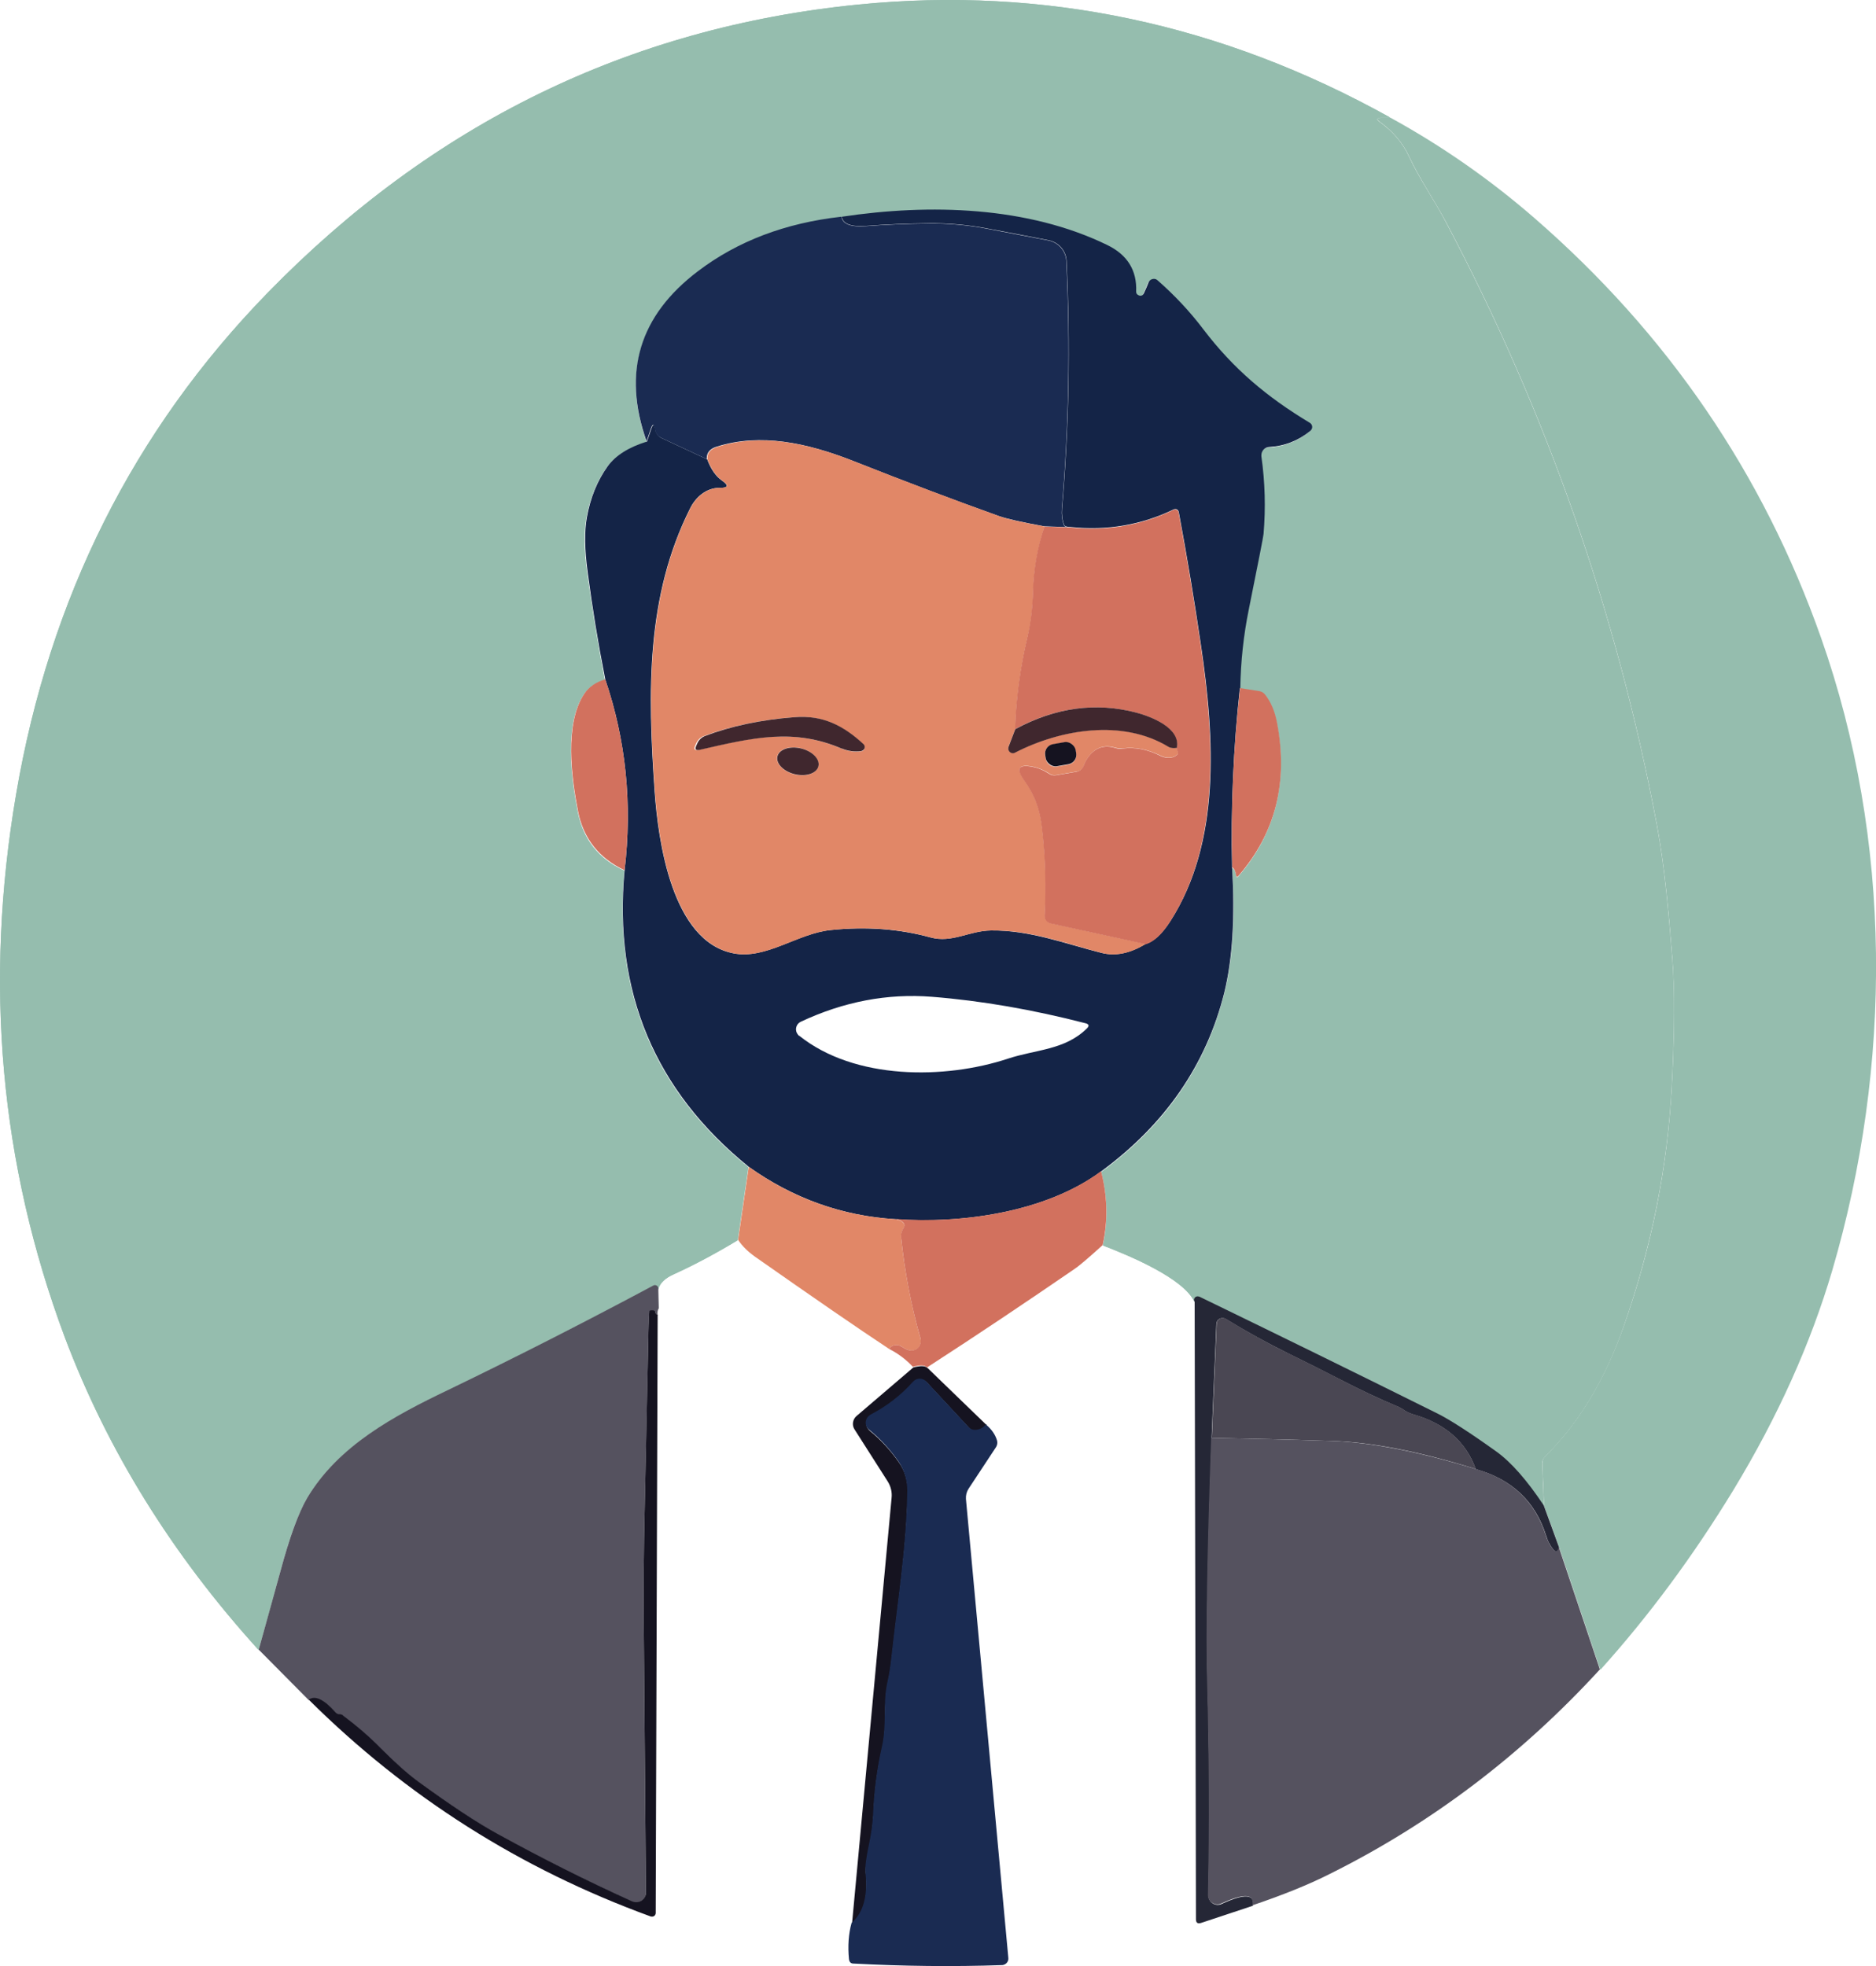
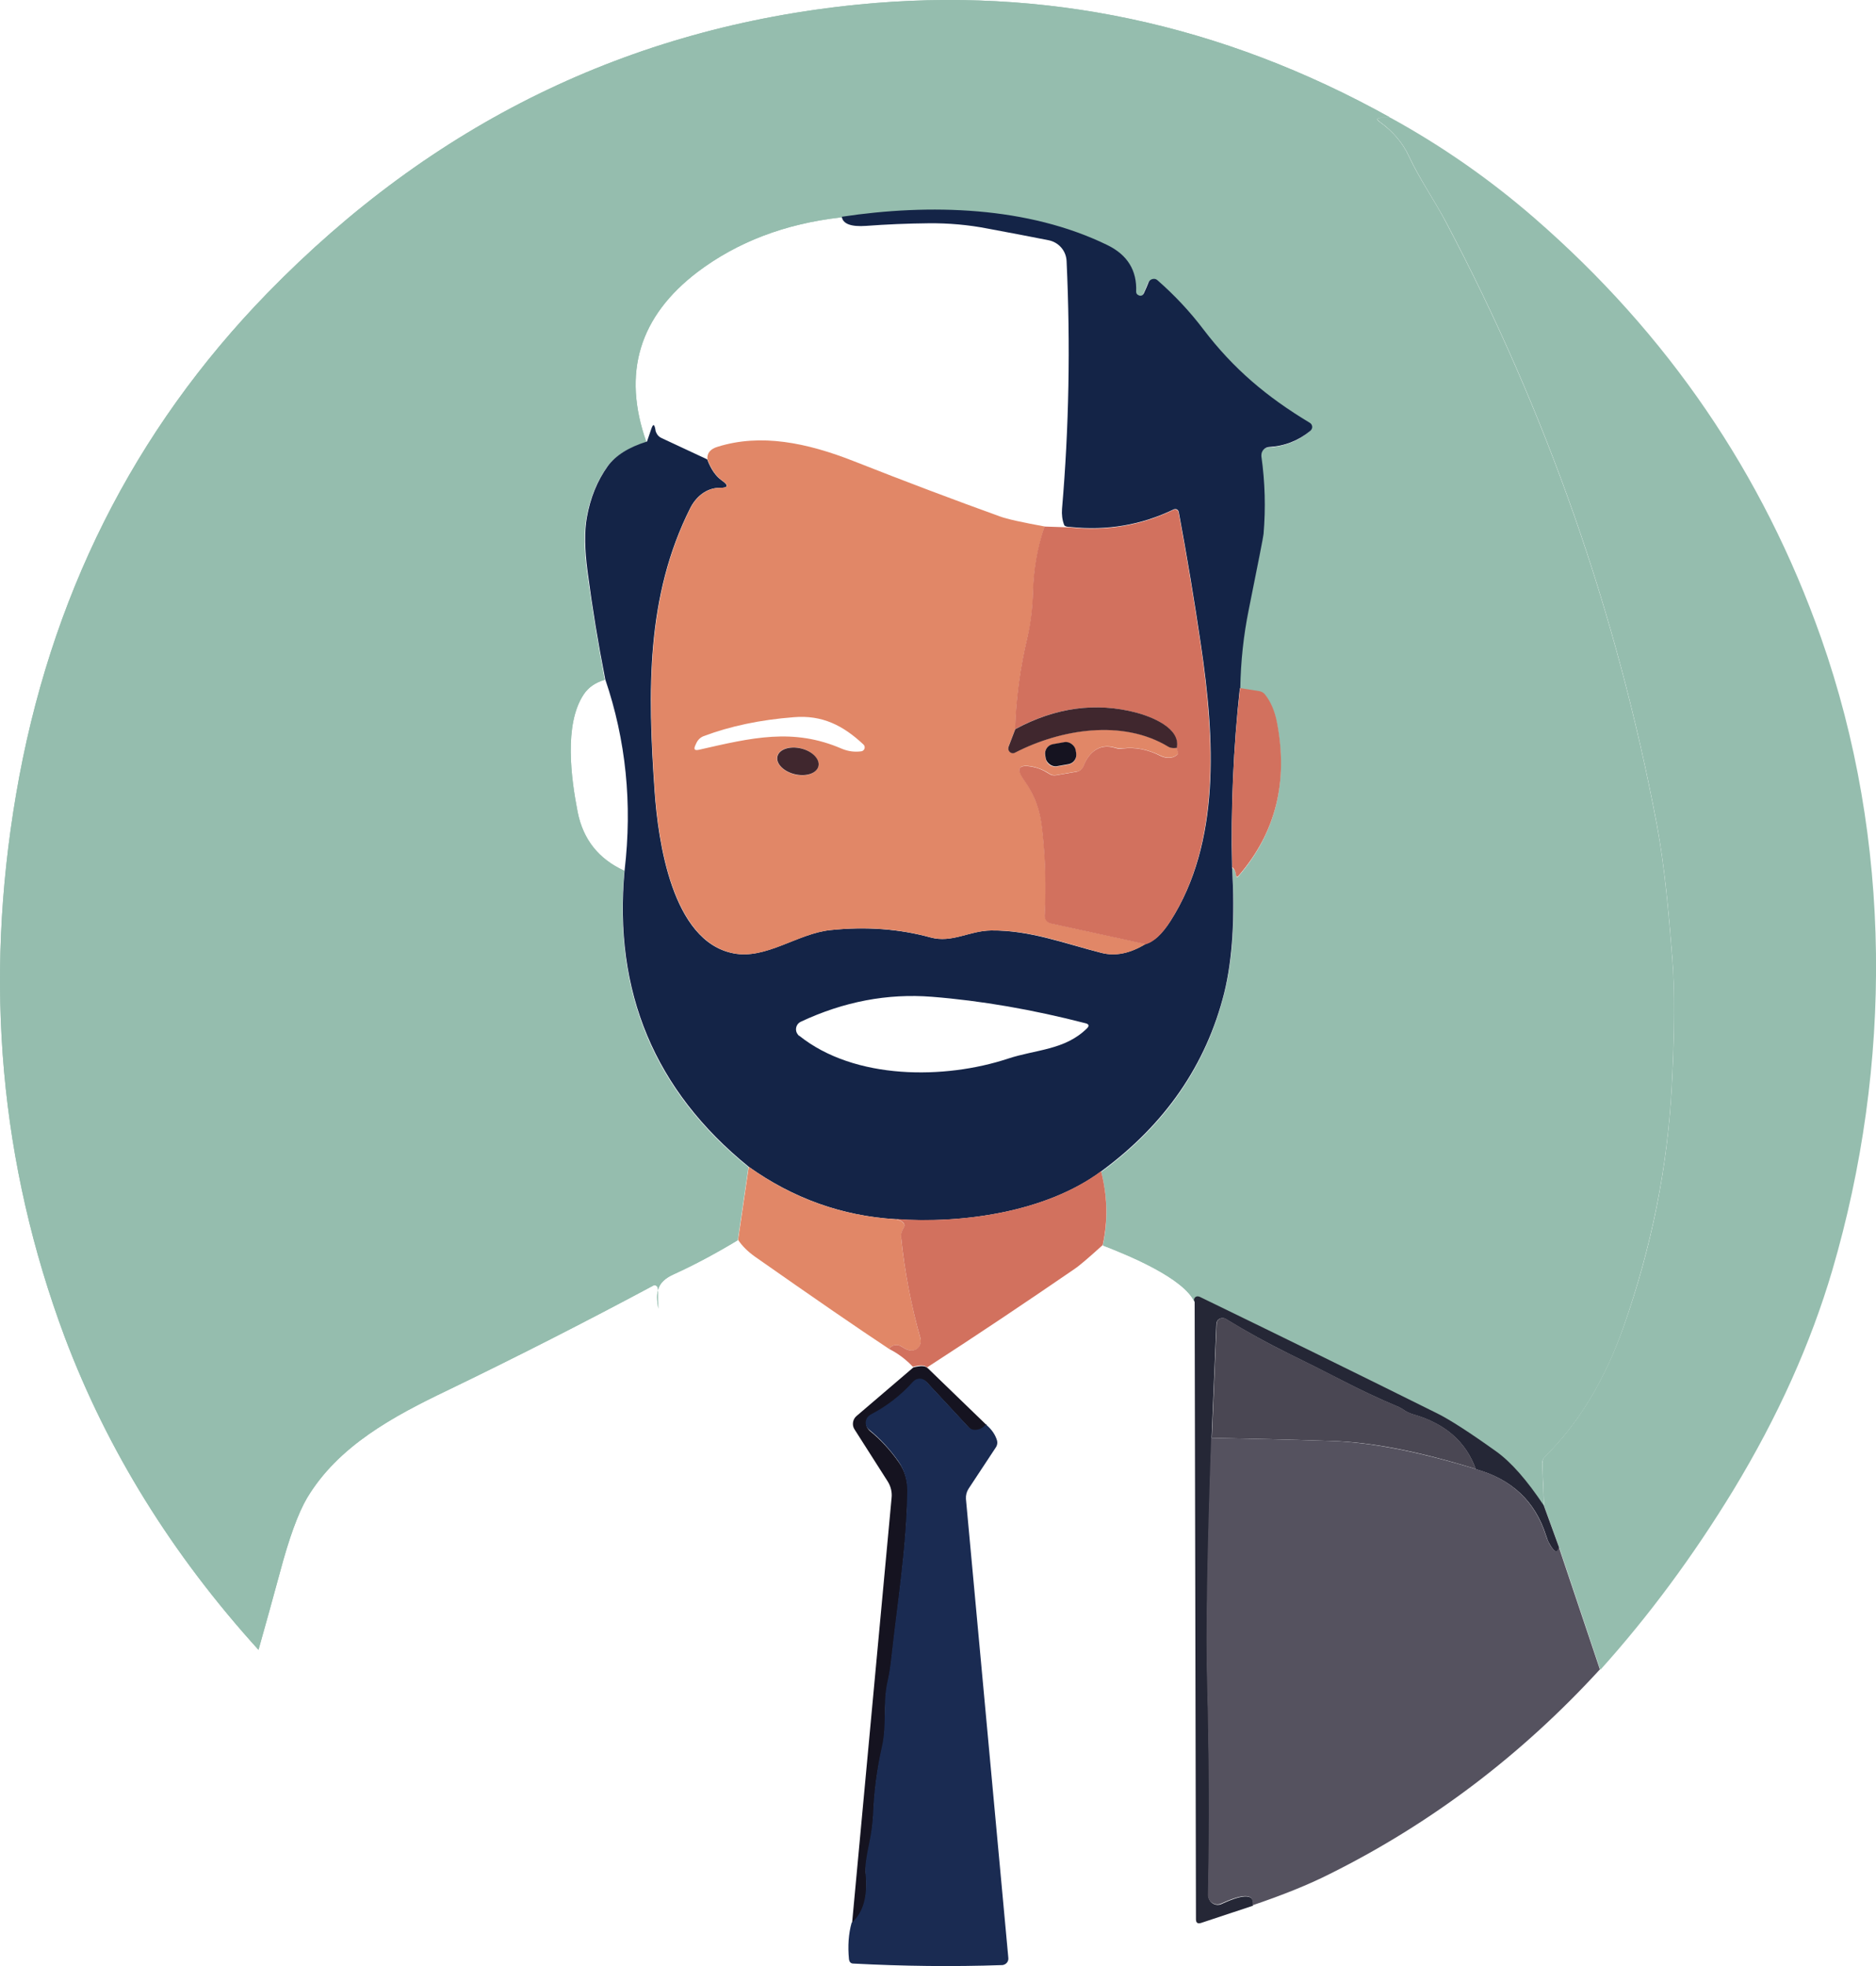
<svg xmlns="http://www.w3.org/2000/svg" id="Calque_2" viewBox="0 0 86.29 90.44">
  <defs>
    <style>
      .cls-1 {
        fill: #252736;
      }

      .cls-2 {
        fill: #40272e;
      }

      .cls-3 {
        fill: #151320;
      }

      .cls-4 {
        fill: #95bdae;
      }

      .cls-5 {
        fill: #4a4753;
      }

      .cls-6 {
        fill: #55525f;
      }

      .cls-7 {
        fill: #1a2b52;
      }

      .cls-8 {
        fill: #d2715e;
      }

      .cls-9 {
        fill: #e18767;
      }

      .cls-10 {
        fill: #142447;
      }
    </style>
  </defs>
  <g id="Calque_1-2" data-name="Calque_1">
    <g>
      <g>
        <path class="cls-4" d="M63.95,5.41h-.44c-.2.02-.22.08-.06.2.61.44,1.06.96,1.34,1.57.51,1.09,1.17,2.01,1.72,3.06,4.63,8.76,7.86,17.99,9.69,27.7.37,1.98.55,4.11.71,6.14.12,1.42.11,3.36-.02,5.82-.19,3.77-.94,7.48-2.23,11.16-.86,2.45-2.07,4.43-3.61,5.95-.08.08-.13.2-.12.31l.08,1.95c-.78-1.17-1.51-1.99-2.18-2.48-1.23-.88-2.13-1.46-2.71-1.75-3.62-1.8-7.27-3.59-10.96-5.38-.08-.04-.19,0-.23.08,0,0,0,.01,0,.02-.01.04,0,.09.02.14-.49-1.1-3-2.14-4.22-2.61.25-1.12.22-2.25-.07-3.38,2.95-2.16,4.83-4.9,5.66-8.21.39-1.54.51-3.47.36-5.77.09.04.14.16.17.33.02.11.06.12.13.04,1.7-1.97,2.28-4.32,1.76-7.03-.1-.52-.28-.95-.55-1.29-.07-.09-.16-.14-.27-.16l-.89-.14c.02-1.23.15-2.43.39-3.61.44-2.19.67-3.35.68-3.48.1-1.18.07-2.37-.1-3.57-.03-.21.11-.4.32-.43.01,0,.02,0,.03,0,.71-.04,1.34-.28,1.89-.74.1-.08.11-.22.03-.32-.02-.02-.04-.04-.06-.05-1.98-1.19-3.51-2.48-4.89-4.29-.62-.82-1.33-1.58-2.12-2.27-.1-.09-.26-.08-.36.02-.02.02-.03.05-.05.08-.05.14-.13.31-.22.51-.02.04-.05.07-.09.09-.06.03-.13.02-.2-.04-.04-.03-.07-.09-.06-.14.05-.97-.39-1.69-1.33-2.14-3.64-1.77-8.15-1.9-12.21-1.3-2.57.29-4.76,1.13-6.58,2.5-2.7,2.05-3.49,4.66-2.37,7.83-.84.26-1.45.64-1.81,1.14-.48.67-.8,1.46-.96,2.37-.11.64-.1,1.47.04,2.5.23,1.67.5,3.31.81,4.93-.43.13-.75.35-.96.67-.92,1.37-.58,3.88-.28,5.41.25,1.26.96,2.16,2.14,2.7-.52,5.59,1.38,10.14,5.71,13.64l-.49,3.36c-.98.59-1.96,1.12-2.95,1.57-.77.35-.83.81-.7,1.58l-.02-.93c0-.08-.07-.15-.15-.15-.03,0-.05,0-.07.02-3.12,1.67-6.28,3.28-9.47,4.82-2.46,1.18-5.01,2.54-6.45,4.95-.4.68-.82,1.82-1.25,3.44-.31,1.15-.64,2.33-.98,3.54-3.98-4.39-6.95-9.18-8.91-14.38C0,53.53-.74,45.22.74,36.54c1.54-9.04,5.4-16.73,11.56-23.06C19.9,5.68,28.95,1.26,39.47.21c8.56-.85,16.72.88,24.48,5.2Z" />
        <path class="cls-4" d="M63.95,5.41h-.44c-.2.02-.22.08-.06.2.61.44,1.06.96,1.34,1.57.51,1.09,1.17,2.01,1.72,3.06,4.63,8.76,7.86,17.99,9.69,27.7.37,1.98.55,4.11.71,6.14.12,1.42.11,3.36-.02,5.82-.19,3.77-.94,7.48-2.23,11.16-.86,2.45-2.07,4.43-3.61,5.95-.08.08-.13.2-.12.31l.08,1.95c-.78-1.17-1.51-1.99-2.18-2.48-1.23-.88-2.13-1.46-2.71-1.75-3.62-1.8-7.27-3.59-10.96-5.38-.08-.04-.19,0-.23.08,0,0,0,.01,0,.02-.01.04,0,.09.02.14-.49-1.1-3-2.14-4.22-2.61.25-1.12.22-2.25-.07-3.38,2.95-2.16,4.83-4.9,5.66-8.21.39-1.54.51-3.47.36-5.77.09.04.14.16.17.33.02.11.06.12.13.04,1.7-1.97,2.28-4.32,1.76-7.03-.1-.52-.28-.95-.55-1.29-.07-.09-.16-.14-.27-.16l-.89-.14c.02-1.23.15-2.43.39-3.61.44-2.19.67-3.35.68-3.48.1-1.18.07-2.37-.1-3.57-.03-.21.11-.4.32-.43.01,0,.02,0,.03,0,.71-.04,1.34-.28,1.89-.74.1-.08.11-.22.03-.32-.02-.02-.04-.04-.06-.05-1.98-1.19-3.51-2.48-4.89-4.29-.62-.82-1.33-1.58-2.12-2.27-.1-.09-.26-.08-.36.02-.02.02-.03.05-.05.08-.05.14-.13.31-.22.51-.02.04-.05.07-.09.09-.06.03-.13.02-.2-.04-.04-.03-.07-.09-.06-.14.05-.97-.39-1.69-1.33-2.14-3.64-1.77-8.15-1.9-12.21-1.3-2.57.29-4.76,1.13-6.58,2.5-2.7,2.05-3.49,4.66-2.37,7.83-.84.26-1.45.64-1.81,1.14-.48.67-.8,1.46-.96,2.37-.11.64-.1,1.47.04,2.5.23,1.67.5,3.31.81,4.93-.43.13-.75.35-.96.67-.92,1.37-.58,3.88-.28,5.41.25,1.26.96,2.16,2.14,2.7-.52,5.59,1.38,10.14,5.71,13.64l-.49,3.36c-.98.59-1.96,1.12-2.95,1.57-.77.35-.83.81-.7,1.58l-.02-.93c0-.08-.07-.15-.15-.15-.03,0-.05,0-.07.02-3.12,1.67-6.28,3.28-9.47,4.82-2.46,1.18-5.01,2.54-6.45,4.95-.4.68-.82,1.82-1.25,3.44-.31,1.15-.64,2.33-.98,3.54-3.98-4.39-6.95-9.18-8.91-14.38C0,53.53-.74,45.22.74,36.54c1.54-9.04,5.4-16.73,11.56-23.06C19.9,5.68,28.95,1.26,39.47.21c8.56-.85,16.72.88,24.48,5.2Z" />
        <path class="cls-4" d="M63.95,5.41c2.37,1.3,4.58,2.84,6.64,4.63,6.12,5.32,10.51,11.75,13.17,19.29,3.29,9.33,3.28,19.68.52,29.1-.99,3.36-2.5,6.73-4.55,10.11-1.84,3.02-3.88,5.78-6.12,8.27l-1.89-5.63-.7-1.92-.08-1.95c0-.12.04-.23.12-.31,1.54-1.52,2.74-3.5,3.61-5.95,1.3-3.67,2.04-7.39,2.23-11.16.13-2.46.13-4.4.02-5.82-.16-2.03-.34-4.15-.71-6.14-1.83-9.71-5.06-18.94-9.69-27.7-.56-1.05-1.21-1.97-1.72-3.06-.28-.6-.73-1.13-1.34-1.57-.16-.12-.14-.18.06-.18h.44Z" />
        <path class="cls-10" d="M57.03,31.65c-.3,2.75-.42,5.5-.36,8.25.14,2.3.02,4.23-.36,5.77-.83,3.31-2.72,6.05-5.66,8.21-2.54,1.88-6.41,2.42-9.47,2.2-2.45-.15-4.7-.96-6.74-2.41-4.32-3.5-6.23-8.05-5.71-13.64.36-3.06.06-5.99-.89-8.78-.32-1.62-.59-3.26-.81-4.93-.14-1.03-.15-1.87-.04-2.5.16-.91.48-1.7.96-2.37.36-.5.97-.88,1.81-1.14l.19-.56c.09-.27.15-.26.2.03,0,.04.02.09.04.13.05.11.13.19.24.24l2.1.98c.17.46.4.78.67.97.33.23.3.35-.11.34-.61,0-1.09.43-1.34.93-2.04,4.05-1.96,8.44-1.64,13.02.16,2.28.79,6.91,3.62,7.46,1.5.3,2.96-.92,4.48-1.07,1.63-.17,3.17-.05,4.59.34.99.27,1.78-.31,2.78-.32,1.79-.02,3.38.6,5.08,1.03.64.16,1.31.03,2.03-.41.39-.11.77-.47,1.15-1.06,2.31-3.61,2.04-8.37,1.4-12.69-.3-2.04-.64-4.08-1.02-6.12-.02-.09-.1-.15-.19-.13-.01,0-.03,0-.04.01-1.49.72-3.07.99-4.76.81-.17,0-.26-.04-.28-.09-.09-.23-.12-.49-.1-.74.32-3.72.39-7.52.21-11.4-.02-.48-.37-.87-.83-.96-.92-.18-1.84-.36-2.77-.53-.91-.18-1.83-.26-2.76-.25-.97.01-1.92.05-2.86.12-.69.05-1.07-.09-1.12-.42,4.05-.61,8.56-.48,12.21,1.3.93.45,1.37,1.17,1.33,2.14,0,.06.02.11.06.14.07.05.14.07.2.04.04-.02.07-.05.09-.09.09-.2.17-.37.22-.51.05-.13.2-.19.33-.15.03.01.05.03.08.05.79.69,1.5,1.45,2.12,2.27,1.38,1.81,2.91,3.1,4.89,4.29.11.07.14.21.07.31-.01.02-.03.04-.05.06-.55.45-1.18.7-1.89.74-.21.01-.37.19-.36.4,0,.01,0,.02,0,.03.17,1.2.2,2.39.1,3.57-.01.13-.24,1.29-.68,3.48-.24,1.18-.37,2.39-.39,3.61ZM36.76,47.64c2.56,2.05,6.71,2.01,9.59,1.06,1.29-.43,2.63-.39,3.65-1.4.11-.11.09-.19-.06-.23-2.44-.63-4.8-1.04-7.08-1.22-2.04-.16-4.05.22-6.03,1.15-.19.09-.27.32-.18.51.03.05.06.1.11.14Z" />
-         <path class="cls-7" d="M38.71,9.98c.05.33.43.47,1.12.42.94-.07,1.9-.11,2.86-.12.93-.01,1.85.07,2.76.25.93.18,1.85.35,2.77.53.47.09.81.49.83.96.18,3.88.11,7.68-.21,11.4-.02.25.01.5.1.74.02.06.12.09.28.09l-1.18-.04c-1.05-.19-1.74-.35-2.09-.47-2.05-.73-4.27-1.57-6.69-2.53-2.18-.86-4.29-1.29-6.28-.67-.34.1-.49.3-.47.58l-2.1-.98c-.11-.05-.19-.13-.24-.24-.02-.04-.03-.08-.04-.13-.05-.29-.11-.3-.2-.03l-.19.56c-1.12-3.17-.34-5.78,2.37-7.83,1.82-1.38,4.01-2.21,6.58-2.5Z" />
        <path class="cls-9" d="M48.05,24.21c-.32.97-.5,1.97-.53,3.01-.02.77-.1,1.46-.25,2.06-.34,1.43-.53,2.85-.57,4.25l-.31.81c-.04.11.01.23.12.28.06.02.12.02.18-.01,2.11-1.08,4.96-1.55,7.05-.27.08.05.17.07.26.06.05,0,.09,0,.13-.01.05.18.07.27.07.27-.18.21-.51.25-.81.1-.59-.29-1.17-.41-1.73-.34-.12.01-.25,0-.37-.03-.47-.14-.86-.02-1.17.35-.12.15-.21.31-.27.48-.05.15-.16.25-.33.27l-.93.16c-.12.02-.23,0-.33-.07-.26-.17-.52-.27-.77-.32-.63-.12-.76.08-.39.6.5.71.74,1.37.84,2.25.15,1.32.19,2.65.12,3.99,0,.18.11.33.28.37l4.36.95c-.72.44-1.39.58-2.03.41-1.7-.44-3.29-1.06-5.08-1.03-1,.01-1.79.59-2.78.32-1.43-.4-2.96-.51-4.59-.34-1.52.15-2.98,1.37-4.48,1.07-2.83-.56-3.46-5.19-3.62-7.46-.32-4.58-.39-8.98,1.64-13.02.25-.5.74-.93,1.34-.93.41,0,.44-.11.11-.34-.27-.19-.5-.52-.67-.97-.03-.28.13-.48.47-.58,1.99-.62,4.1-.19,6.28.67,2.41.95,4.64,1.79,6.69,2.53.35.13,1.05.28,2.09.47ZM32.14,34.49c2.45-.56,4.34-1.02,6.58-.05.29.12.58.16.89.12.1-.01.18-.11.16-.21,0-.04-.03-.08-.06-.11-.93-.87-1.89-1.36-3.2-1.25-1.54.12-2.92.41-4.14.87-.14.05-.26.16-.33.3l-.06.13c-.08.18-.03.24.16.2ZM49.47,34.51c-.04-.24-.27-.4-.51-.36l-.53.09c-.24.04-.4.27-.36.51h0s.03.15.03.15c.04.24.27.4.51.36l.53-.09c.24-.04.4-.27.36-.51h0l-.03-.15ZM37.64,35.25c.08-.33-.28-.7-.8-.83-.52-.13-1.01.04-1.09.37h0c-.08.33.28.7.8.83.52.13,1.01-.04,1.09-.37h0Z" />
        <path class="cls-8" d="M52.69,43.43l-4.36-.95c-.17-.04-.29-.19-.28-.37.07-1.34.03-2.67-.12-3.99-.1-.88-.33-1.53-.84-2.25-.37-.52-.24-.72.39-.6.26.05.51.15.77.32.1.07.21.09.33.07l.93-.16c.16-.03.27-.12.33-.27.06-.17.15-.33.27-.48.31-.37.7-.49,1.17-.35.12.04.24.05.37.03.56-.07,1.14.04,1.73.34.3.15.64.11.81-.1,0,0-.02-.1-.07-.27.19-.92-1.19-1.44-1.86-1.62-1.86-.49-3.72-.24-5.57.76.04-1.41.23-2.82.57-4.25.14-.6.23-1.29.25-2.06.03-1.04.2-2.05.53-3.01l1.18.04c1.69.18,3.27-.09,4.76-.81.08-.04.18,0,.22.08,0,.01.01.03.01.04.38,2.04.72,4.09,1.02,6.12.63,4.31.9,9.08-1.4,12.69-.38.6-.76.95-1.15,1.06Z" />
-         <path class="cls-8" d="M27.84,31.25c.95,2.79,1.25,5.72.89,8.78-1.17-.55-1.89-1.45-2.14-2.7-.3-1.53-.64-4.03.28-5.41.21-.32.53-.54.96-.67Z" />
        <path class="cls-8" d="M57.03,31.65l.89.14c.11.02.2.07.27.16.27.34.45.77.55,1.29.52,2.72-.06,5.06-1.76,7.03-.07.09-.12.07-.13-.04-.03-.18-.09-.29-.17-.33-.07-2.75.05-5.51.36-8.25Z" />
        <path class="cls-2" d="M54.13,34.4s-.08.01-.13.01c-.09,0-.18-.01-.26-.06-2.1-1.28-4.95-.81-7.05.27-.1.06-.23.02-.29-.09-.03-.06-.03-.12-.01-.18l.31-.81c1.85-1,3.71-1.25,5.57-.76.67.18,2.05.7,1.86,1.62Z" />
        <path class="cls-9" d="M34.44,53.67c2.04,1.46,4.29,2.26,6.74,2.41.14.02.26.07.34.14.09.08.11.17.04.27-.09.14-.12.29-.11.45.16,1.55.46,3.1.89,4.64.06.23-.07.47-.3.53-.07.02-.14.02-.21,0-.1-.02-.19-.06-.28-.12-.11-.08-.21-.12-.28-.12-.17-.01-.29.05-.37.18-1.41-.93-3.47-2.35-6.18-4.25-.32-.23-.58-.48-.77-.77l.49-3.36Z" />
        <path class="cls-8" d="M50.65,53.89c.29,1.13.32,2.26.07,3.38-.64.58-1.07.95-1.31,1.11-2.2,1.51-4.45,3.02-6.77,4.52-.09-.11-.31-.12-.65-.03-.3-.32-.66-.6-1.09-.82.08-.13.2-.19.37-.18.08,0,.17.05.28.12.09.06.18.1.28.12.23.05.46-.09.51-.33.02-.07.01-.14,0-.21-.44-1.55-.73-3.09-.89-4.64-.02-.16.02-.31.11-.45.07-.1.05-.19-.04-.27-.09-.07-.2-.12-.34-.14,3.07.23,6.93-.31,9.47-2.2Z" />
-         <path class="cls-6" d="M30.3,60.18c-.05.08-.07.19-.05.32-.06,0-.1-.05-.11-.14,0-.05-.03-.07-.08-.07h-.11c-.05,0-.08.03-.09.09-.02.42-.03.83-.04,1.21-.05,2.68-.11,5.35-.17,8.02-.04,1.68-.05,3.37-.04,5.06l.1,12.4c0,.25-.2.44-.44.45-.06,0-.13-.01-.19-.04-2.14-.98-4.18-2-6.13-3.07-.99-.55-2.23-1.36-3.71-2.44-.49-.36-1.06-.87-1.71-1.52-.52-.52-1.1-1.02-1.75-1.52-.02-.02-.05-.03-.07-.04-.03,0-.06-.02-.1-.02-.07,0-.13-.03-.17-.08-.54-.6-.95-.8-1.24-.59l-2.3-2.32c.34-1.21.66-2.39.98-3.54.43-1.61.85-2.76,1.25-3.44,1.44-2.41,3.99-3.77,6.45-4.95,3.19-1.54,6.35-3.15,9.47-4.82.07-.04.17-.01.21.06.01.02.02.05.02.07l.02.93Z" />
        <path class="cls-1" d="M71.01,69.25l.7,1.92c-.06.3-.21.25-.44-.16-.06-.1-.11-.23-.16-.39-.5-1.57-1.58-2.58-3.23-3.04-.45-1.26-1.41-2.1-2.88-2.52-.15-.05-.28-.1-.38-.17-.13-.09-.25-.16-.38-.21-.81-.34-1.66-.74-2.53-1.19-.82-.42-1.65-.84-2.49-1.25-.91-.45-1.86-.97-2.84-1.57-.13-.08-.31-.04-.39.09-.02.04-.04.09-.04.13l-.22,5.25c-.18,5.34-.25,9.06-.19,11.16.09,3.36.11,6.66.04,9.88,0,.24.18.43.42.44.06,0,.13-.01.19-.04,1.05-.49,1.53-.46,1.44.08l-2.38.79c-.16.05-.24,0-.24-.17l-.06-28.4c-.03-.05-.04-.1-.02-.14.03-.09.13-.13.21-.1,0,0,.01,0,.02,0,3.69,1.79,7.34,3.58,10.96,5.38.58.29,1.48.87,2.71,1.75.68.49,1.41,1.32,2.18,2.48Z" />
-         <path class="cls-3" d="M30.25,60.5l-.09,27.49c0,.1-.08.18-.18.17-.02,0-.04,0-.06-.01-5.98-2.18-11.22-5.5-15.72-9.97.29-.21.7-.02,1.24.59.05.05.1.08.17.08.03,0,.07,0,.1.02.03,0,.05.02.07.04.65.49,1.24,1,1.75,1.52.66.66,1.23,1.17,1.71,1.52,1.48,1.08,2.72,1.9,3.71,2.44,1.95,1.07,3.99,2.1,6.13,3.07.23.1.49,0,.59-.22.03-.06.04-.12.04-.19l-.1-12.4c-.01-1.69,0-3.37.04-5.06.06-2.67.11-5.34.17-8.02,0-.38.02-.78.04-1.21,0-.06.03-.09.09-.09h.11s.08.02.08.07c.01.09.05.14.11.14Z" />
        <path class="cls-5" d="M67.88,67.57c-2.61-.81-4.83-1.24-6.64-1.29-1.77-.06-3.6-.1-5.5-.14l.22-5.25c0-.15.14-.27.29-.27.05,0,.09.02.13.04.99.6,1.93,1.13,2.84,1.57.83.41,1.66.82,2.49,1.25.87.45,1.71.85,2.53,1.19.13.05.25.12.38.21.1.07.23.12.38.17,1.47.42,2.43,1.26,2.88,2.52Z" />
        <path class="cls-3" d="M42.65,62.91l2.74,2.65c-.15.17-.32.26-.52.26-.12,0-.21-.04-.29-.13l-1.94-2.09c-.16-.17-.42-.18-.59-.02,0,0-.02.02-.02.02-.58.63-1.23,1.14-1.96,1.52-.2.11-.28.35-.18.55.03.05.06.09.1.13.51.41.96.9,1.36,1.47.28.4.41.85.4,1.34-.04,2.57-.45,5.1-.73,7.66-.04.4-.11.79-.19,1.18-.21.98-.01,1.93-.25,2.96-.23.99-.36,2-.4,3.06-.02.42-.08.88-.18,1.36-.14.65-.2,1.11-.17,1.37.11,1.05-.1,1.82-.64,2.29l1.82-19.59c.03-.27-.04-.54-.18-.76l-1.53-2.4c-.12-.19-.08-.45.09-.6l2.62-2.24c.34-.09.56-.08.65.03Z" />
        <path class="cls-7" d="M45.38,65.55c.24.21.4.44.48.71.03.1.01.22-.05.31l-1.26,1.91c-.09.14-.13.3-.12.47l1.95,21.11c.02.17-.11.31-.27.33,0,0-.01,0-.02,0-2.27.08-4.55.05-6.83-.07-.13,0-.19-.07-.21-.2-.06-.61-.02-1.17.12-1.67.54-.47.75-1.24.64-2.29-.03-.27.03-.72.17-1.37.1-.48.16-.93.18-1.36.04-1.05.18-2.07.4-3.06.24-1.03.04-1.98.25-2.96.09-.39.15-.79.19-1.18.28-2.56.7-5.09.73-7.66,0-.49-.13-.94-.4-1.34-.4-.57-.85-1.06-1.36-1.47-.18-.14-.2-.4-.06-.58.04-.04.08-.08.13-.11.73-.38,1.39-.88,1.96-1.52.16-.17.42-.18.59-.02,0,0,.02.02.02.02l1.94,2.09c.08.09.18.13.29.13.2,0,.38-.09.52-.26Z" />
        <path class="cls-6" d="M55.73,66.14c1.9.04,3.74.08,5.5.14,1.81.06,4.03.49,6.64,1.29,1.65.46,2.73,1.48,3.23,3.04.05.16.11.29.16.39.23.4.38.46.44.16l1.89,5.63c-3.61,3.94-7.75,7.08-12.43,9.41-.97.49-2.16.97-3.55,1.44.09-.54-.39-.56-1.44-.08-.21.1-.47,0-.57-.21-.03-.06-.04-.12-.04-.19.07-3.23.05-6.52-.04-9.88-.06-2.1,0-5.82.19-11.16Z" />
      </g>
-       <path class="cls-2" d="M38.73,34.44c-2.22-.96-4.1-.51-6.54.05-.19.04-.24-.02-.16-.2l.06-.13c.07-.14.18-.24.32-.3,1.21-.46,2.58-.75,4.12-.87,1.31-.11,2.26.38,3.19,1.24.07.07.08.19,0,.26-.03.03-.07.05-.11.06-.31.04-.6,0-.89-.12Z" />
      <rect class="cls-3" x="48.08" y="34.18" width="1.42" height="1.03" rx=".44" ry=".44" transform="translate(-5.24 8.9) rotate(-9.9)" />
      <ellipse class="cls-2" cx="36.71" cy="35.02" rx=".61" ry=".97" transform="translate(-5.92 62.54) rotate(-76.5)" />
    </g>
  </g>
</svg>